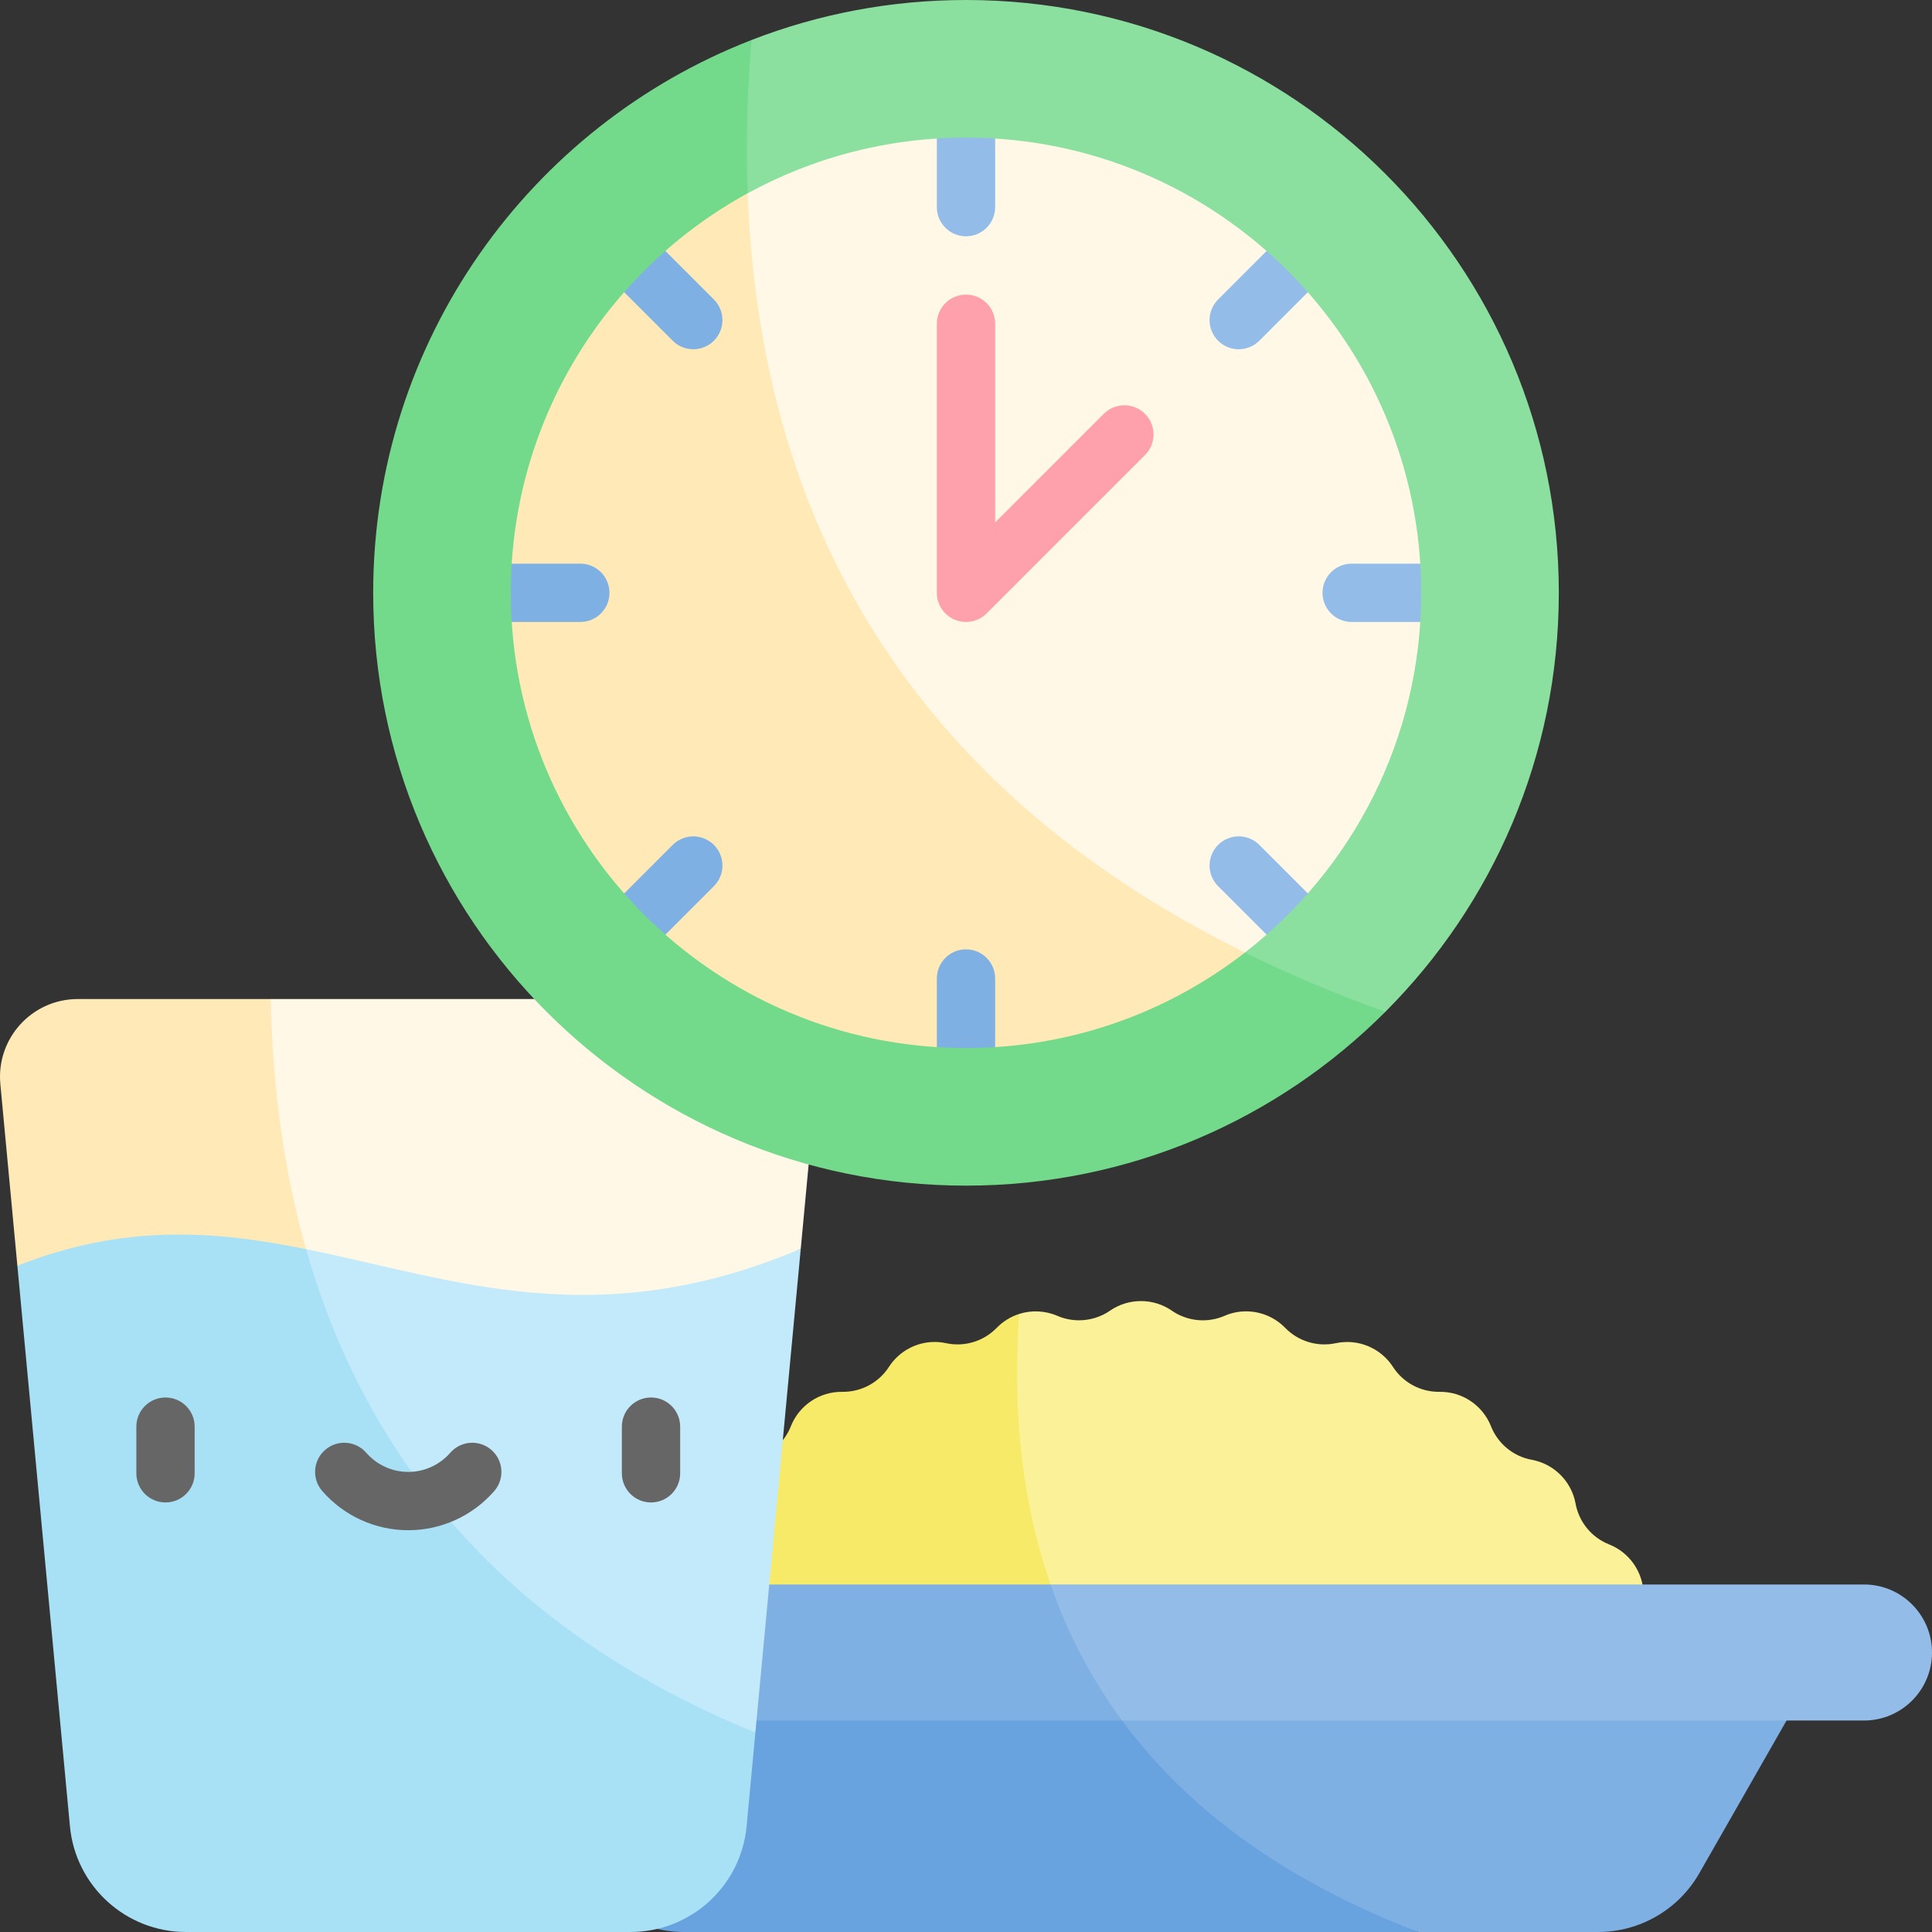
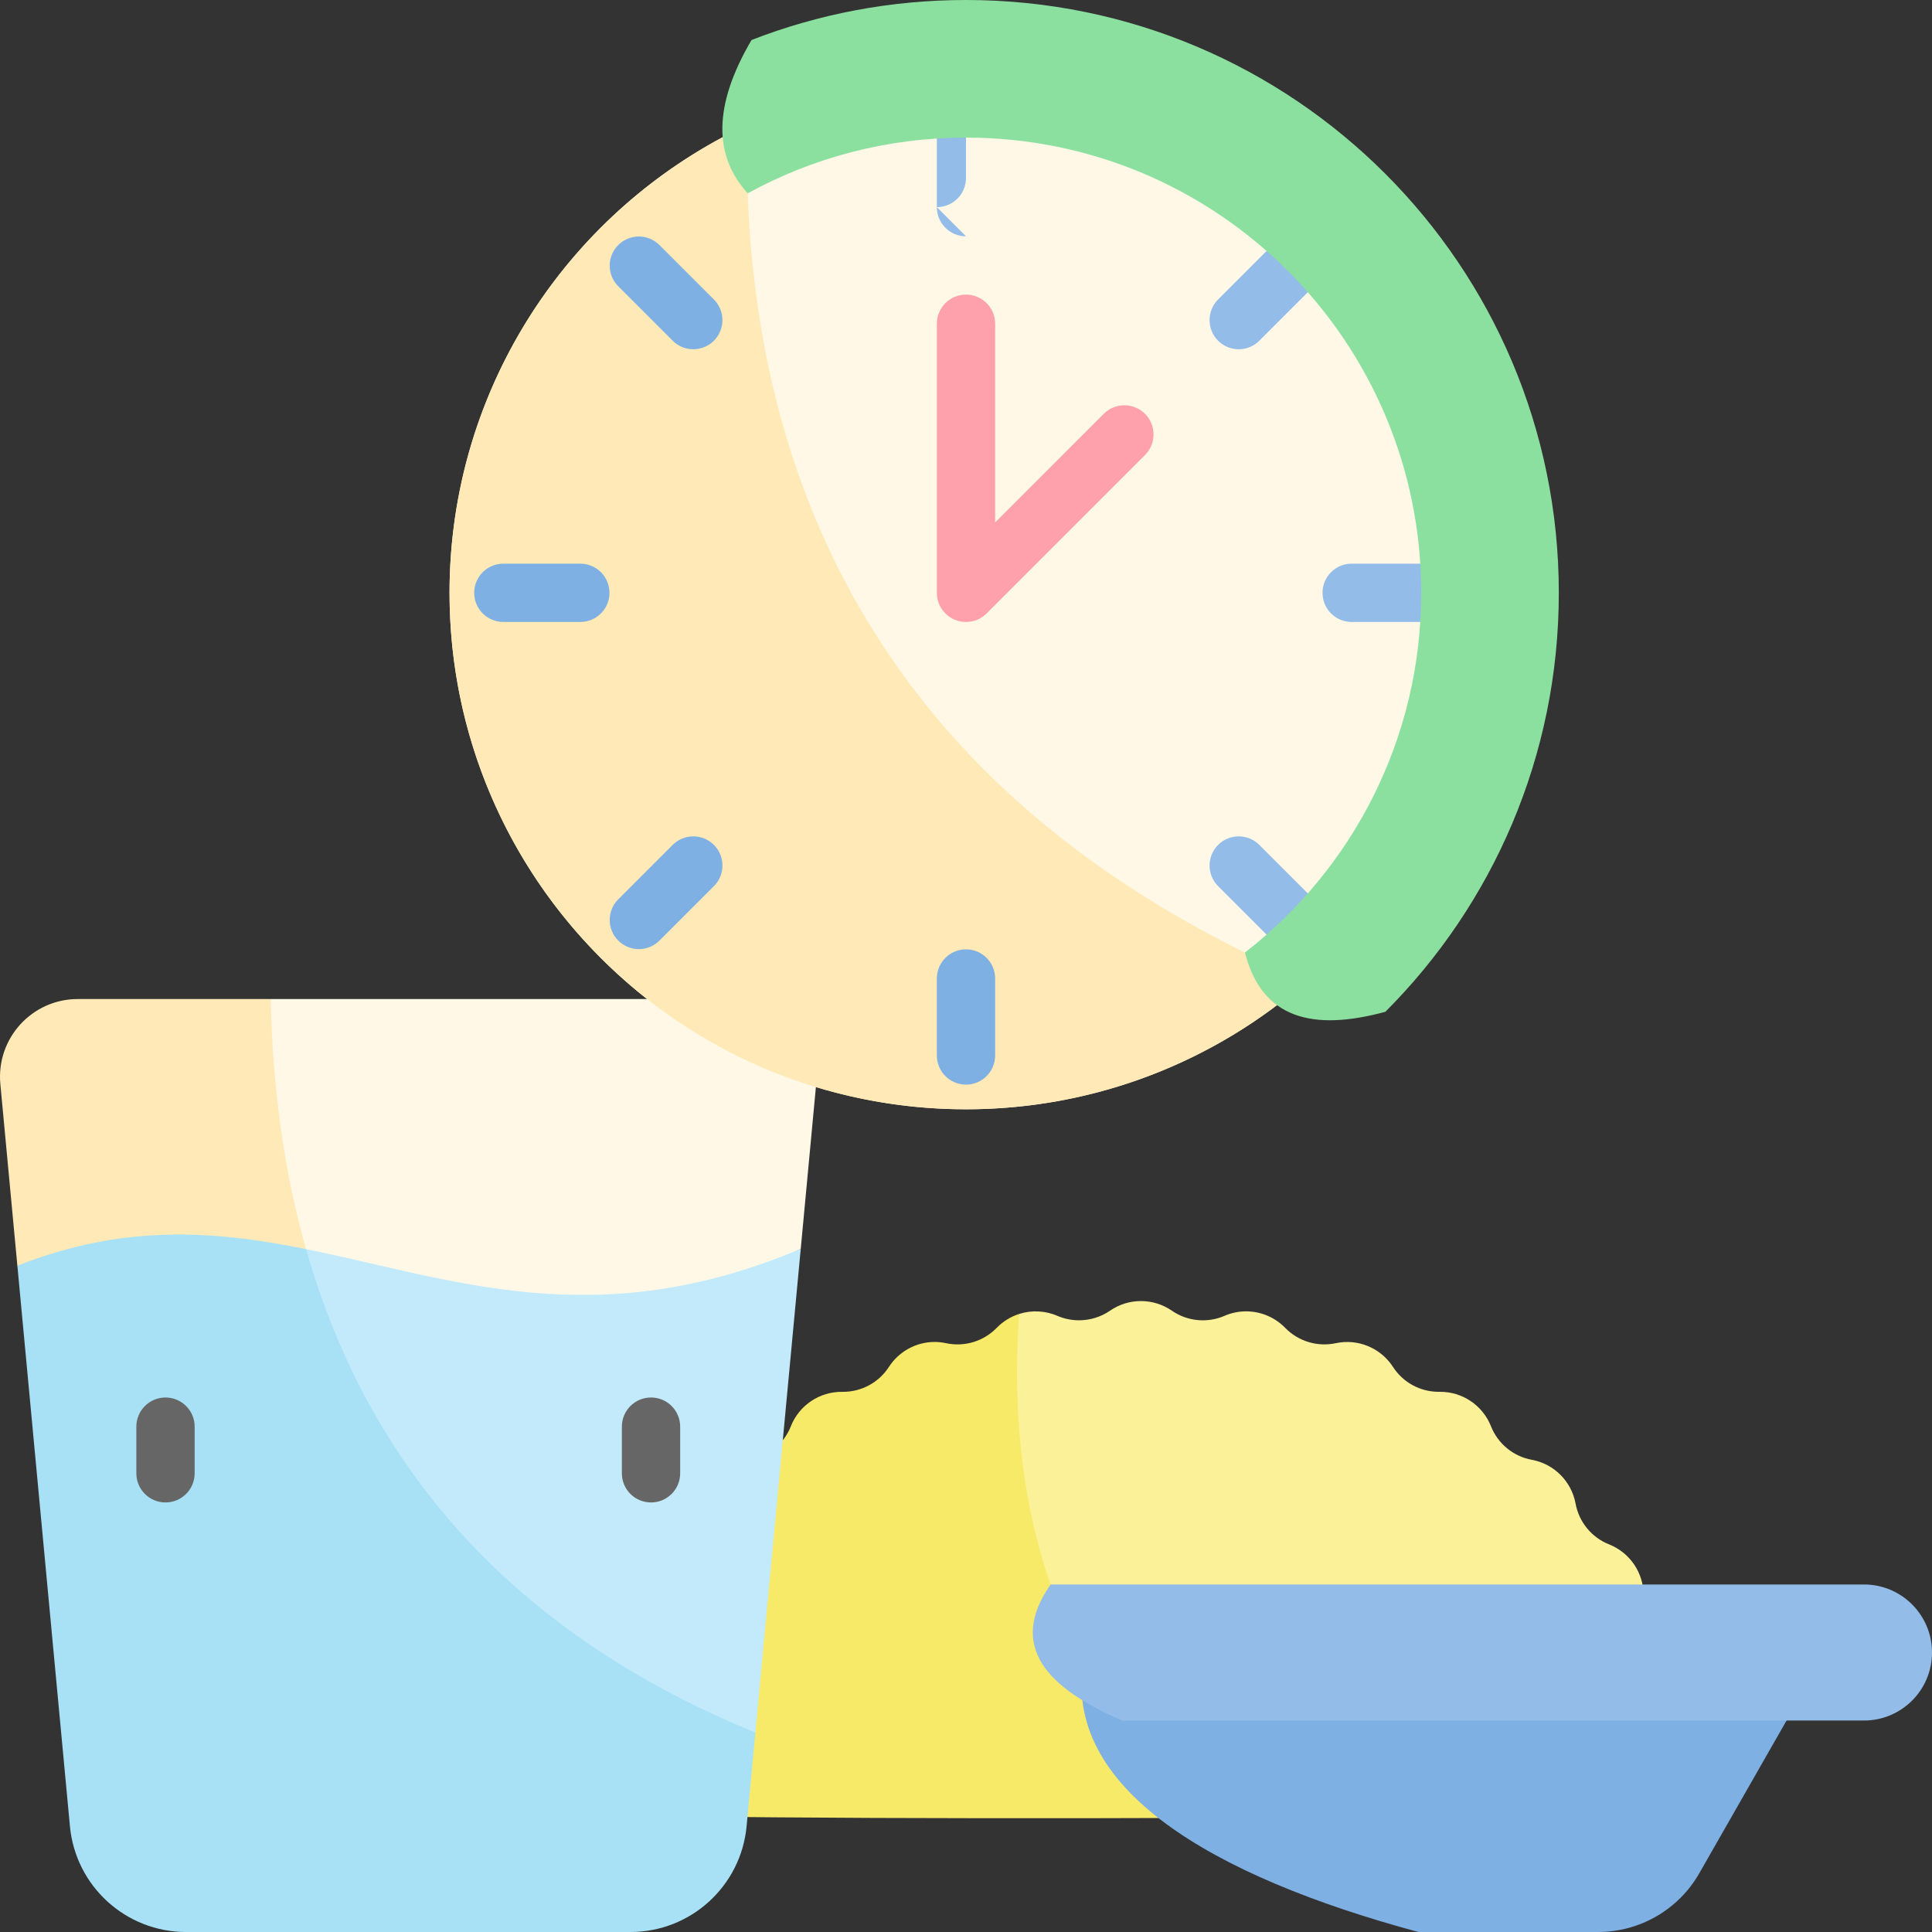
<svg xmlns="http://www.w3.org/2000/svg" id="Capa_1" viewBox="0 0 512 512">
  <rect x="0" y="0" width="512" height="512" fill="#333333" stroke="none" />
  <g>
    <g>
      <g>
        <path d="m455.701 479.91c-.371.834-64.273 1.587-133.645 1.844-49.567-27.726-78.291-68.982-51.983-133.543 3.266-1.04 6.861-.917 10.147.505 1.844.793 3.791 1.175 5.738 1.175 2.884 0 5.748-.855 8.19-2.534l.021-.021c4.935-3.389 11.456-3.389 16.38 0l.021.021c4.1 2.812 9.364 3.327 13.928 1.36 1.844-.814 3.801-1.195 5.738-1.195 3.822 0 7.582 1.525 10.353 4.378l.01.011c3.472 3.554 8.53 5.089 13.382 4.049h.01c5.872-1.257 11.899 1.246 15.164 6.284 2.658 4.131 7.232 6.604 12.135 6.604h.206c5.996-.082 11.414 3.554 13.629 9.117v.01c1.834 4.626 5.913 7.984 10.817 8.891h.01c5.893 1.082 10.497 5.697 11.59 11.59v.01c.906 4.893 4.255 8.983 8.89 10.817 5.512 2.194 9.128 7.51 9.128 13.434v.206c-.072 4.976 2.421 9.643 6.603 12.342 4.172 2.689 6.614 7.294 6.614 12.125 0 .999-.113 2.019-.33 3.029v.01c-1.04 4.862.494 9.91 4.059 13.372v.01c4.307 4.19 5.574 10.598 3.195 16.099z" fill="#fbf198" />
        <path d="m322.055 481.754c-82.291.309-172.267-.082-173.029-1.844-.804-1.854-1.195-3.812-1.195-5.738 0-3.822 1.525-7.582 4.378-10.364l.01-.01c3.564-3.461 5.089-8.509 4.049-13.372v-.01c-1.257-5.872 1.247-11.899 6.284-15.154l.01-.01c4.172-2.699 6.665-7.356 6.604-12.331v-.01c-.093-5.996 3.544-11.414 9.117-13.629h.01c4.626-1.834 7.984-5.924 8.88-10.817v-.01c1.092-5.893 5.697-10.508 11.6-11.59v-.01c4.904-.896 8.983-4.255 10.817-8.88v-.01c2.215-5.573 7.634-9.2 13.64-9.117h.206c4.904 0 9.478-2.493 12.135-6.604 2.699-4.172 7.294-6.614 12.125-6.614 1.01 0 2.029.113 3.029.33h.01c4.862 1.04 9.921-.494 13.382-4.049l.01-.011c1.69-1.731 3.74-2.977 5.944-3.688-3.924 57.453 13.661 102.245 51.984 133.542z" fill="#f8ea69" />
      </g>
      <g>
        <path d="m482.64 439.887-32.306 56.536c-5.502 9.633-15.742 15.577-26.837 15.577h-47.605c-55.042-14.859-94.598-38.207-88.709-72.113z" fill="#7fb0e4" />
        <g>
-           <path d="m375.892 512h-194.673c-11.095 0-21.335-5.944-26.836-15.576l-32.306-56.536h165.107c17.204 31.987 46.883 56.155 88.708 72.112z" fill="#68a2df" />
-         </g>
+           </g>
      </g>
      <g>
        <path d="m512 437.93c0 4.986-2.019 9.488-5.285 12.754-3.266 3.256-7.767 5.275-12.743 5.275h-196.6c-19.568-8.453-30.513-19.495-18.955-36.056h215.555c9.951-.001 18.028 8.075 18.028 18.027z" fill="#93bce8" />
-         <path d="m297.372 455.958h-186.628c-9.952 0-18.028-8.066-18.028-18.028 0-4.976 2.019-9.478 5.285-12.743s7.768-5.285 12.743-5.285h167.672c4.564 13.104 10.89 25.136 18.956 36.056z" fill="#7fb0e4" />
      </g>
    </g>
    <g>
      <g>
        <path d="m216.296 287.287-4.09 43.659c-58.143 30.772-100.195 32.338-149.572 21.088-18.775-27.269-11.049-63.116 9.117-87.277h124.034c12.135 0 21.644 10.446 20.511 22.53z" fill="#fff8e6" />
        <path d="m81.105 331.028c-21.518 33.848-45.332 37.533-76.501 4.399l-4.512-48.14c-1.133-12.084 8.375-22.53 20.511-22.53h51.149c.483 23.993 3.615 46.09 9.353 66.271z" fill="#ffeab7" />
      </g>
      <g>
        <path d="m212.206 330.946-12.022 128.185c-87.575-4.885-129.042-46.675-119.068-128.093 38.786 7.809 76.717 22.912 131.09-.092z" fill="#c2eafb" />
        <path d="m200.184 459.131-2.328 24.848c-1.494 15.885-14.825 28.021-30.772 28.021h-117.781c-15.947 0-29.278-12.136-30.772-28.021l-13.927-148.552c28.505-11.26 52.673-9.21 76.512-4.399 17.008 59.823 56.989 102.802 119.068 128.103z" fill="#a8e1f6" />
      </g>
      <g fill="#666667">
        <path d="m43.859 398.165c-4.267 0-7.726-3.459-7.726-7.726v-12.362c0-4.268 3.459-7.726 7.726-7.726s7.726 3.459 7.726 7.726v12.362c0 4.267-3.459 7.726-7.726 7.726z" />
        <path d="m172.526 398.165c-4.267 0-7.726-3.459-7.726-7.726v-12.362c0-4.268 3.459-7.726 7.726-7.726s7.726 3.459 7.726 7.726v12.362c0 4.267-3.459 7.726-7.726 7.726z" />
-         <path d="m108.192 405.524c-8.734 0-17.039-3.783-22.786-10.378-2.803-3.216-2.468-8.098.749-10.9 3.217-2.803 8.098-2.468 10.901.749 2.812 3.226 6.87 5.076 11.136 5.076s8.324-1.85 11.136-5.076c2.803-3.219 7.683-3.553 10.901-.749 3.217 2.803 3.552 7.684.749 10.9-5.747 6.595-14.052 10.378-22.786 10.378z" />
      </g>
    </g>
    <g>
      <circle cx="256" cy="157.103" fill="#fff8e6" r="136.867" />
      <path d="m346.295 259.956c-24.096 21.181-55.702 34.017-90.295 34.017-75.584 0-136.87-61.285-136.87-136.87 0-54.847 32.276-102.163 78.86-124.003-2.122 107.509 48.069 183.99 148.305 226.856z" fill="#ffeab7" />
      <g>
-         <path d="m256 62.621c-4.267 0-7.726-3.459-7.726-7.726v-20.402c0-4.268 3.459-7.726 7.726-7.726s7.726 3.459 7.726 7.726v20.401c0 4.268-3.459 7.727-7.726 7.727z" fill="#93bce8" />
+         <path d="m256 62.621c-4.267 0-7.726-3.459-7.726-7.726v-20.402c0-4.268 3.459-7.726 7.726-7.726v20.401c0 4.268-3.459 7.727-7.726 7.727z" fill="#93bce8" />
        <path d="m256 287.439c-4.267 0-7.726-3.459-7.726-7.726v-20.401c0-4.268 3.459-7.726 7.726-7.726s7.726 3.459 7.726 7.726v20.401c0 4.267-3.459 7.726-7.726 7.726z" fill="#7fb0e4" />
        <path d="m378.61 164.829h-20.401c-4.267 0-7.726-3.459-7.726-7.726s3.459-7.726 7.726-7.726h20.401c4.267 0 7.726 3.459 7.726 7.726s-3.459 7.726-7.726 7.726z" fill="#93bce8" />
        <path d="m153.791 164.829h-20.401c-4.267 0-7.726-3.459-7.726-7.726s3.459-7.726 7.726-7.726h20.401c4.267 0 7.726 3.459 7.726 7.726s-3.459 7.726-7.726 7.726z" fill="#7fb0e4" />
        <path d="m342.698 251.527c-1.977 0-3.955-.755-5.463-2.263l-14.426-14.426c-3.018-3.018-3.018-7.909 0-10.928 3.017-3.016 7.909-3.016 10.927 0l14.426 14.426c3.018 3.018 3.018 7.909 0 10.928-1.509 1.509-3.486 2.263-5.464 2.263z" fill="#93bce8" />
        <path d="m183.727 92.556c-1.977 0-3.955-.755-5.463-2.263l-14.426-14.426c-3.018-3.018-3.018-7.909 0-10.928 3.017-3.016 7.909-3.016 10.927 0l14.426 14.426c3.018 3.018 3.018 7.909 0 10.928-1.509 1.509-3.486 2.263-5.464 2.263z" fill="#7fb0e4" />
        <path d="m169.302 251.527c-1.977 0-3.955-.755-5.463-2.263-3.018-3.018-3.018-7.909 0-10.928l14.426-14.426c3.017-3.016 7.909-3.016 10.927 0 3.018 3.018 3.018 7.909 0 10.928l-14.426 14.426c-1.509 1.509-3.487 2.263-5.464 2.263z" fill="#7fb0e4" />
        <path d="m328.273 92.556c-1.977 0-3.955-.755-5.463-2.263-3.018-3.018-3.018-7.909 0-10.928l14.426-14.426c3.017-3.016 7.909-3.016 10.927 0 3.018 3.018 3.018 7.909 0 10.928l-14.426 14.426c-1.51 1.509-3.487 2.263-5.464 2.263z" fill="#93bce8" />
      </g>
      <path d="m303.434 109.668c-3.017-3.016-7.909-3.016-10.927 0l-28.781 28.781v-52.649c0-4.268-3.459-7.726-7.726-7.726s-7.726 3.459-7.726 7.726v71.303c0 4.268 3.459 7.726 7.726 7.726 2.133 0 4.065-.865 5.463-2.263l41.971-41.971c3.018-3.018 3.018-7.909 0-10.927z" fill="#ffa1ac" />
      <path d="m256 0c-20.047 0-39.209 3.75-56.835 10.601-10.248 17.445-10.02 30.768-1.02 40.61 0 .01-.01.021-.01.031 17.173-9.426 36.891-14.773 57.865-14.773 66.622 0 120.634 54.013 120.634 120.634 0 38.776-18.296 73.277-46.719 95.333 4.501 17.621 18.09 20.9 37.22 15.7 28.402-28.423 45.967-67.683 45.967-111.033.001-86.762-70.34-157.103-157.102-157.103z" fill="#8ce09f" />
-       <path d="m329.915 252.436c-20.408 15.854-46.059 25.301-73.915 25.301-66.622 0-120.634-54.013-120.634-120.634 0-45.658 25.373-85.402 62.779-105.892-.495-13.042-.155-26.579 1.02-40.61-58.669 22.777-100.268 79.787-100.268 146.502 0 86.762 70.341 157.103 157.103 157.103 43.412 0 82.703-17.606 111.136-46.07-13.166-4.719-25.579-9.952-37.221-15.7z" fill="#73da8c" />
    </g>
  </g>
  <g />
  <g />
  <g />
  <g />
  <g />
  <g />
  <g />
  <g />
  <g />
  <g />
  <g />
  <g />
  <g />
  <g />
  <g />
</svg>